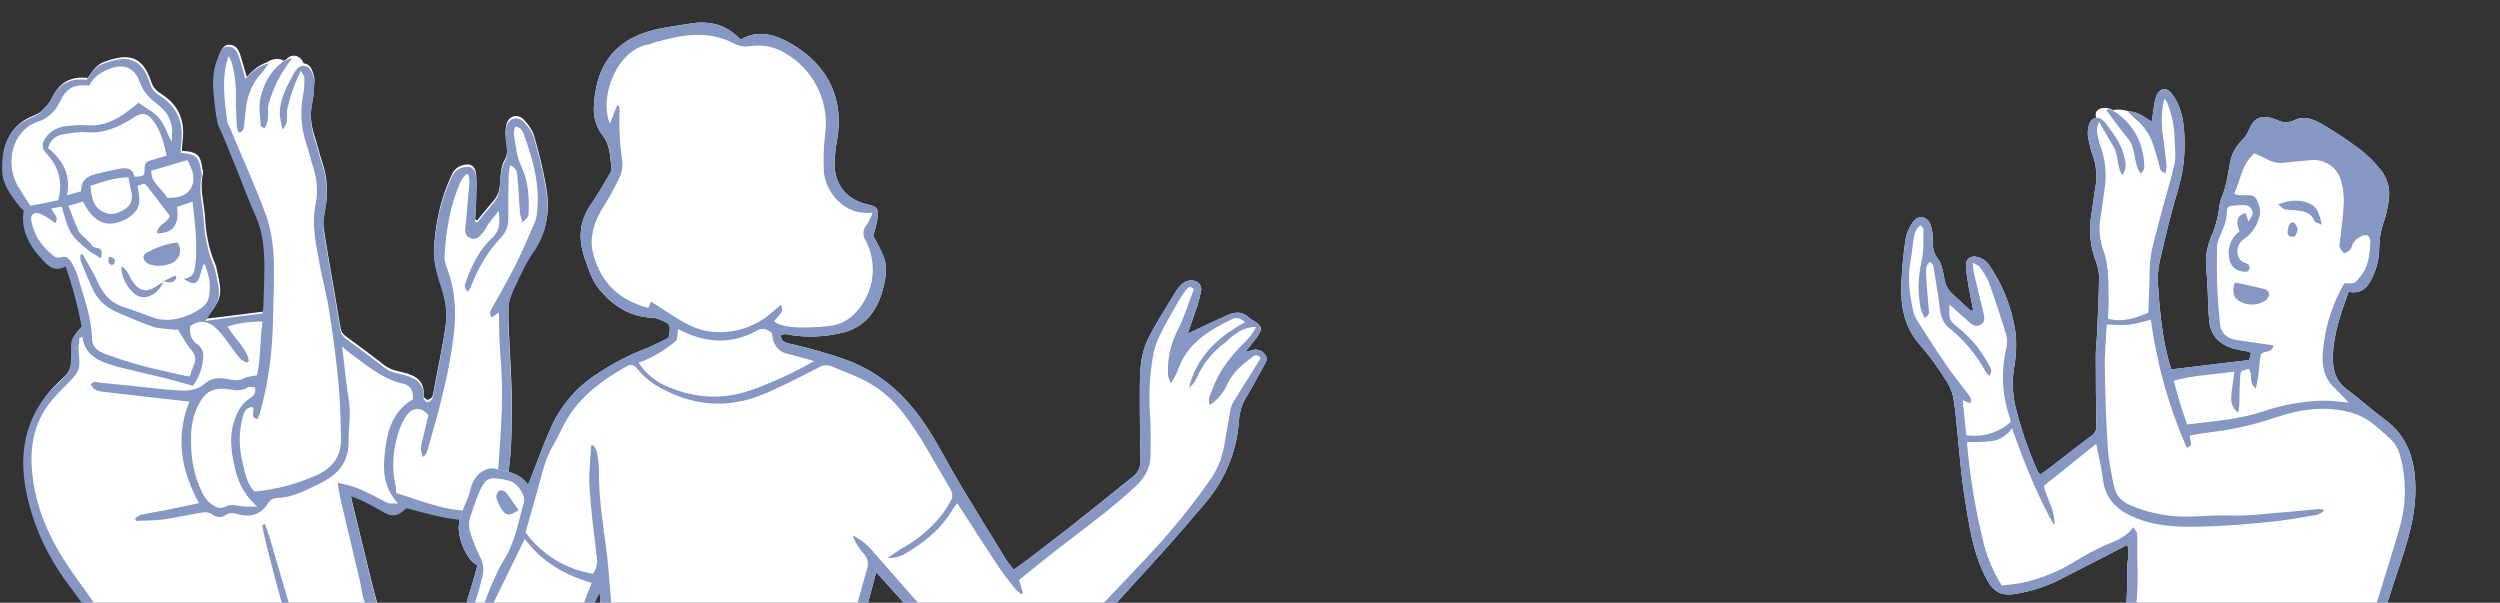
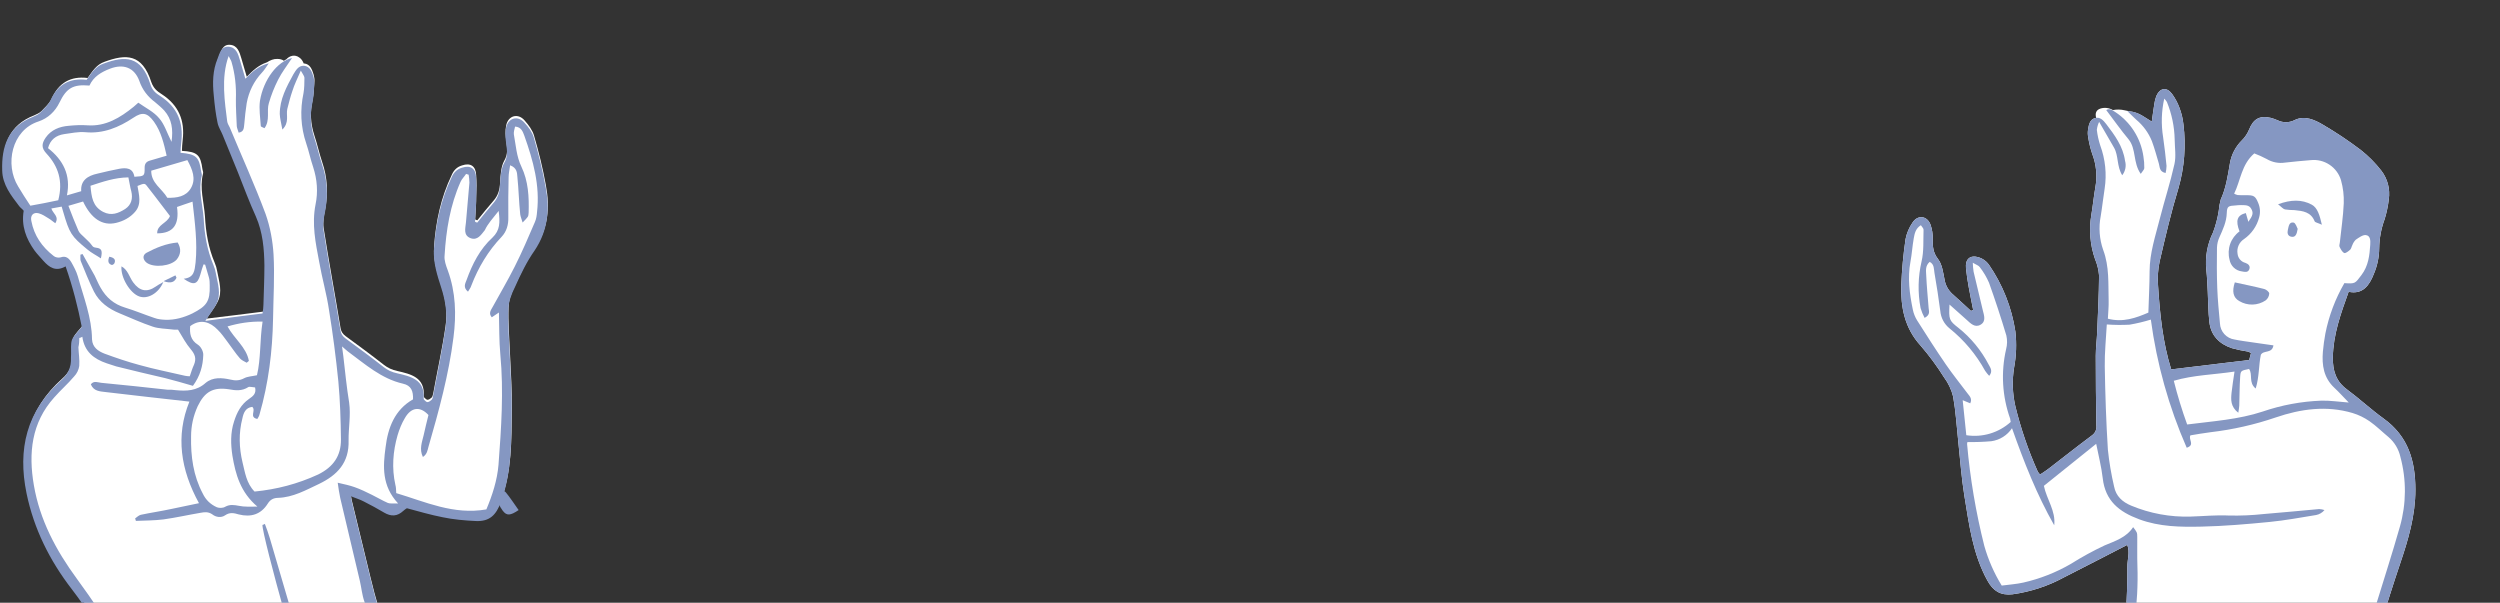
<svg xmlns="http://www.w3.org/2000/svg" width="253" height="61" viewBox="0 0 253 61" fill="none">
  <rect x="0" y="0" width="253" height="61" fill="#333333" stroke="none" />
  <g clip-path="url(#clip0_2336_134358)">
    <path d="M242.675 129.971C242.602 129.976 242.529 129.977 242.456 129.972C242.437 130.013 242.403 130.044 242.361 130.06C242.319 130.076 242.273 130.075 242.232 130.057C240.975 129.579 239.669 129.67 238.35 129.65C237.157 129.63 235.967 129.537 234.785 129.372C233.62 129.222 232.467 128.989 231.335 128.676C230.852 128.534 230.086 128.37 229.708 127.947C229.438 127.894 229.367 127.701 229.234 127.204C228.802 125.598 228.379 123.99 227.967 122.382C227.318 119.869 226.63 117.364 226.042 114.834C225.513 112.549 225.079 110.241 224.636 107.94C224.206 105.709 223.813 103.47 223.374 101.063C223.221 101.289 223.086 101.526 222.97 101.772C221.318 106.317 219.652 110.856 218.038 115.416C217.699 116.443 217.437 117.493 217.254 118.558C216.886 120.474 216.582 122.403 216.239 124.322C216.21 124.572 216.127 124.813 215.996 125.028C215.931 125.105 215.848 125.166 215.755 125.205C215.662 125.245 215.561 125.262 215.46 125.255C215.367 125.224 215.287 125.165 215.228 125.087C214.558 125.028 213.884 124.965 213.213 124.906C212.899 124.879 212.576 124.837 212.252 124.805C211.915 124.841 211.577 124.881 211.242 124.924C210.062 125.081 208.886 125.289 207.703 125.416C206.618 125.555 205.52 125.571 204.431 125.465C203.879 125.454 203.346 125.261 202.914 124.916C202.913 124.92 202.913 124.92 202.91 124.919C202.328 124.592 202.406 124.07 202.48 123.58C202.828 121.293 203.123 118.994 203.563 116.727C204.42 112.329 205.337 107.942 206.272 103.559C206.808 101.053 207.451 98.567 208.023 96.067C208.586 93.602 209.096 91.126 209.681 88.664C210.317 85.997 211.02 83.344 211.674 80.677C211.967 79.524 212.108 78.337 212.093 77.147C212.026 75.344 212.292 73.543 212.879 71.837C213.501 69.953 214.025 68.039 214.449 66.101C215.167 63.242 215.303 60.318 215.286 57.387C215.282 56.645 215.564 55.897 215.281 55.141C213.114 56.252 211.004 57.353 208.879 58.427C207.256 59.311 205.487 59.893 203.657 60.144C202.451 60.275 201.711 59.808 201.133 58.766C199.643 56.074 199.269 53.088 198.788 50.135C198.492 48.322 198.371 46.478 198.172 44.65C198.01 43.144 197.924 41.624 197.657 40.136C197.483 39.435 197.171 38.775 196.74 38.194C196.03 37.06 195.234 35.982 194.359 34.97C192.749 33.2 192.338 31.089 192.41 28.839C192.471 27.286 192.615 25.738 192.841 24.201C192.958 23.602 193.197 23.035 193.543 22.533C194.065 21.713 195.028 21.825 195.366 22.731C195.532 23.207 195.61 23.709 195.596 24.213C195.583 24.946 195.623 25.565 196.129 26.217C196.542 26.747 196.64 27.55 196.781 28.253C196.868 28.826 197.148 29.352 197.576 29.743C198.215 30.309 198.836 30.894 199.466 31.47C199.541 31.433 199.611 31.399 199.682 31.361C199.535 30.599 199.373 29.842 199.237 29.078C199.124 28.437 199.018 27.798 198.957 27.154C198.866 26.224 199.365 25.773 200.251 26.042C200.655 26.169 201.009 26.422 201.262 26.763C202.665 28.791 203.587 31.113 203.956 33.552C204.095 34.769 204.051 35.999 203.827 37.203C203.619 38.487 203.659 39.8 203.944 41.069C204.498 43.351 205.259 45.578 206.22 47.721C206.285 47.831 206.364 47.932 206.455 48.022C206.725 47.841 207.001 47.676 207.251 47.485C208.743 46.339 210.213 45.172 211.72 44.051C211.879 43.937 212.003 43.782 212.078 43.603C212.154 43.424 212.179 43.227 212.15 43.035C212.112 40.688 212.092 38.343 212.091 35.997C212.094 35.205 212.2 34.413 212.233 33.618C212.311 31.708 212.412 29.798 212.425 27.887C212.379 27.309 212.241 26.744 212.014 26.21C211.513 24.771 211.386 23.227 211.646 21.725C211.802 20.805 211.888 19.868 212.052 18.949C212.259 17.806 212.145 16.628 211.723 15.546C211.542 14.998 211.407 14.435 211.32 13.864C211.273 13.615 211.27 13.36 211.311 13.111C211.381 12.642 211.484 12.124 211.986 11.958C212.033 11.945 212.081 11.935 212.129 11.927C212.03 11.526 212.069 11.148 212.567 10.985C212.776 10.921 212.996 10.901 213.213 10.928C213.43 10.954 213.639 11.027 213.826 11.139C214.22 11.062 214.627 11.07 215.017 11.163C215.181 11.194 215.344 11.228 215.506 11.266C216.486 11.365 217.082 11.918 217.76 12.31C217.851 11.673 217.921 11.11 218.015 10.546C218.05 10.261 218.119 9.982 218.222 9.714C218.588 8.886 219.264 8.778 219.801 9.493C220.122 9.931 220.379 10.411 220.566 10.921C220.77 11.461 220.905 12.025 220.965 12.599C221.232 14.75 221.062 16.933 220.467 19.017C219.72 21.466 219.133 23.968 218.555 26.464C218.385 27.272 218.332 28.101 218.397 28.924C218.582 31.806 218.877 34.678 219.726 37.385C222.323 37.072 224.927 36.757 227.621 36.432C227.673 36.221 227.742 35.968 227.801 35.735C227.723 35.678 227.639 35.63 227.551 35.59C226.981 35.504 226.416 35.385 225.86 35.232C224.595 34.81 223.749 33.956 223.588 32.6C223.466 31.564 223.477 30.514 223.421 29.469C223.381 28.751 223.36 28.029 223.279 27.312C223.143 26.013 223.378 24.702 223.957 23.531C224.223 22.826 224.416 22.097 224.534 21.353C224.565 20.959 224.634 20.569 224.74 20.188C225.275 19.023 225.453 17.774 225.667 16.53C225.819 15.637 226.251 14.815 226.9 14.182C227.199 13.879 227.437 13.521 227.602 13.129C228.029 12.05 228.668 11.666 229.782 11.924C230.027 11.987 230.267 12.072 230.498 12.176C230.77 12.308 231.069 12.374 231.372 12.368C231.674 12.363 231.971 12.285 232.237 12.143C233.248 11.662 234.245 12.126 235.11 12.639C236.415 13.404 237.674 14.244 238.881 15.156C239.675 15.777 240.389 16.494 241.005 17.292C241.313 17.699 241.537 18.163 241.665 18.656C241.793 19.15 241.821 19.665 241.749 20.17C241.669 20.85 241.528 21.522 241.327 22.177C240.977 23.118 240.791 24.113 240.777 25.118C240.769 26.022 240.58 26.915 240.223 27.745C239.788 28.851 239.13 29.831 237.683 29.53C236.89 31.736 236.112 33.867 236.086 36.197C236.071 37.509 236.393 38.581 237.502 39.404C238.778 40.345 239.944 41.439 241.232 42.367C243.715 44.156 244.436 46.633 244.44 49.547C244.442 52.177 243.72 54.601 242.895 57.035C242.177 59.153 241.514 61.29 240.849 63.423C240.075 65.901 239.315 68.384 238.567 70.872C238.459 71.218 238.411 71.58 238.325 71.929C238.248 72.155 238.254 72.4 238.342 72.622C238.429 72.844 238.592 73.027 238.802 73.14C239.674 73.662 239.731 74.463 239.507 75.322C239.387 75.813 239.204 76.287 238.963 76.731C238.561 77.503 238.399 78.377 238.495 79.242C238.847 86.095 239.195 92.948 239.538 99.799C239.667 102.505 239.769 105.214 239.844 107.924C239.889 109.581 239.772 111.248 239.891 112.897C240.026 114.587 240.251 116.268 240.564 117.934C241.202 121.526 241.904 125.106 242.569 128.692C242.643 129.093 242.639 129.509 242.675 129.971Z" fill="white" />
    <path d="M199.684 31.36C199.534 30.599 199.372 29.84 199.237 29.076C199.125 28.438 199.019 27.796 198.956 27.151C198.866 26.224 199.363 25.772 200.25 26.039C200.655 26.167 201.009 26.421 201.263 26.762C202.665 28.791 203.587 31.112 203.958 33.55C204.095 34.768 204.051 35.999 203.825 37.203C203.617 38.487 203.658 39.799 203.945 41.068C204.497 43.351 205.258 45.578 206.218 47.722C206.285 47.83 206.364 47.93 206.453 48.021C206.725 47.839 207 47.676 207.251 47.483C208.741 46.339 210.214 45.172 211.72 44.05C211.878 43.936 212.002 43.781 212.077 43.602C212.153 43.423 212.178 43.227 212.15 43.034C212.111 40.688 212.092 38.342 212.091 35.996C212.092 35.203 212.199 34.41 212.232 33.616C212.311 31.706 212.411 29.796 212.423 27.884C212.378 27.307 212.24 26.741 212.014 26.208C211.512 24.769 211.385 23.226 211.645 21.724C211.804 20.802 211.887 19.868 212.051 18.947C212.258 17.804 212.145 16.626 211.724 15.544C211.543 14.996 211.407 14.434 211.319 13.864C211.274 13.615 211.271 13.36 211.31 13.11C211.381 12.641 211.484 12.121 211.987 11.957C212.508 11.786 212.855 12.171 213.15 12.556C214.01 13.68 214.85 14.815 215.054 16.275C215.125 16.524 215.136 16.786 215.087 17.04C215.037 17.294 214.928 17.532 214.769 17.736C214.197 16.815 214.414 15.755 213.935 14.933C213.464 14.126 212.999 13.315 212.432 12.333C212.311 12.587 212.232 12.86 212.199 13.14C212.262 13.678 212.378 14.208 212.546 14.723C213.061 16.117 213.214 17.619 212.99 19.089C212.841 20.016 212.747 20.951 212.591 21.877C212.37 23.021 212.458 24.203 212.845 25.301C213.476 26.981 213.347 28.716 213.395 30.441C213.411 31.016 213.348 31.593 213.317 32.253C214.847 32.656 216.169 32.173 217.415 31.635C217.461 30.166 217.535 28.803 217.54 27.441C217.546 25.605 218.128 23.887 218.571 22.142C219.042 20.288 219.641 18.463 220.056 16.597C220.231 15.809 220.088 14.948 220.077 14.121C220.051 12.816 219.784 11.528 219.291 10.32C219.214 10.196 219.124 10.082 219.022 9.977C218.736 11.262 218.698 12.589 218.908 13.888C219.05 14.851 219.156 15.82 219.253 16.789C219.248 17.032 219.216 17.273 219.158 17.509C218.511 17.371 218.582 16.911 218.476 16.552C218.252 15.793 218.047 15.025 217.772 14.284C217.432 13.442 216.888 12.696 216.19 12.114C215.931 11.882 215.689 11.631 215.289 11.244C216.403 11.275 217.033 11.887 217.76 12.309C217.85 11.673 217.922 11.108 218.015 10.546C218.049 10.26 218.12 9.979 218.223 9.711C218.589 8.884 219.263 8.777 219.801 9.493C220.122 9.929 220.379 10.409 220.565 10.918C220.769 11.458 220.904 12.023 220.966 12.597C221.232 14.748 221.062 16.93 220.466 19.014C219.718 21.463 219.134 23.965 218.555 26.462C218.384 27.27 218.331 28.098 218.397 28.922C218.58 31.805 218.875 34.677 219.726 37.382L227.619 36.432C227.674 36.22 227.74 35.965 227.801 35.732C227.724 35.675 227.64 35.628 227.552 35.59C226.982 35.502 226.417 35.383 225.86 35.232C224.596 34.811 223.748 33.955 223.588 32.599C223.466 31.563 223.477 30.512 223.421 29.468C223.382 28.749 223.358 28.026 223.278 27.311C223.142 26.012 223.377 24.7 223.955 23.529C224.222 22.825 224.415 22.096 224.533 21.353C224.564 20.959 224.633 20.569 224.739 20.188C225.277 19.021 225.452 17.773 225.665 16.53C225.819 15.636 226.251 14.814 226.9 14.18C227.2 13.878 227.439 13.52 227.602 13.126C228.03 12.05 228.669 11.666 229.782 11.924C230.027 11.986 230.266 12.07 230.496 12.175C230.769 12.307 231.068 12.373 231.371 12.367C231.674 12.361 231.971 12.284 232.238 12.142C233.247 11.661 234.244 12.123 235.111 12.638C236.415 13.403 237.674 14.243 238.88 15.155C239.675 15.777 240.389 16.495 241.006 17.293C241.314 17.699 241.538 18.162 241.665 18.655C241.792 19.149 241.82 19.662 241.747 20.166C241.669 20.847 241.528 21.52 241.326 22.174C240.975 23.117 240.79 24.113 240.778 25.118C240.768 26.022 240.58 26.915 240.222 27.745C239.787 28.849 239.13 29.829 237.681 29.53C236.888 31.736 236.111 33.867 236.084 36.195C236.069 37.508 236.391 38.58 237.5 39.401C238.777 40.345 239.944 41.439 241.232 42.366C243.714 44.153 244.437 46.63 244.439 49.547C244.441 52.174 243.721 54.6 242.896 57.034C242.178 59.151 241.515 61.287 240.848 63.421C240.074 65.9 239.319 68.386 238.565 70.871C238.46 71.216 238.411 71.577 238.325 71.928C238.249 72.154 238.255 72.399 238.342 72.62C238.429 72.842 238.592 73.025 238.802 73.137C239.675 73.661 239.731 74.461 239.508 75.319C239.387 75.811 239.204 76.285 238.961 76.729C238.56 77.502 238.399 78.377 238.496 79.242C238.849 86.094 239.195 92.946 239.536 99.798C239.668 102.505 239.77 105.213 239.843 107.922C239.889 109.58 239.772 111.246 239.889 112.897C240.026 114.587 240.252 116.268 240.565 117.934C241.202 121.525 241.904 125.104 242.567 128.69C242.642 129.092 242.639 129.509 242.676 129.969C241.901 130.03 241.632 129.673 241.519 129.122C241.192 127.532 240.814 125.951 240.552 124.35C240.057 121.323 239.58 118.293 239.192 115.251C238.978 113.573 238.933 111.871 238.856 110.177C238.649 105.63 238.456 101.082 238.277 96.533C238.122 92.528 238.002 88.521 237.862 84.515C237.853 84.233 237.809 83.951 237.776 83.615C236.483 83.108 235.213 82.613 233.944 82.113C233.063 81.766 232.186 81.874 231.28 82.042C229.399 82.39 227.514 82.747 225.614 82.953C224.353 83.027 223.088 83.029 221.827 82.959C221.581 82.958 221.335 82.95 221.059 82.944C220.973 85.234 220.889 87.453 220.801 89.77C220.695 89.754 220.594 89.716 220.503 89.659C220.412 89.602 220.334 89.526 220.274 89.438C220.213 89.349 220.172 89.249 220.152 89.144C220.131 89.039 220.133 88.93 220.157 88.826C220.225 87.454 220.303 86.084 220.405 84.715C220.448 84.145 220.56 83.581 220.658 82.899C217.927 82.395 215.398 81.12 213.369 79.224C212.797 80.711 212.326 82.235 211.959 83.786C211.169 86.939 210.389 90.096 209.64 93.259C209.4 94.27 209.301 95.314 209.082 96.331C208.174 100.533 207.186 104.719 206.338 108.933C205.362 113.786 204.503 118.661 203.592 123.527C203.495 124.046 203.485 124.612 202.91 124.92C202.329 124.593 202.406 124.07 202.481 123.579C202.827 121.292 203.123 118.994 203.564 116.725C204.419 112.327 205.335 107.94 206.273 103.559C206.81 101.051 207.451 98.565 208.023 96.065C208.587 93.601 209.096 91.124 209.68 88.665C210.315 85.995 211.02 83.343 211.674 80.677C211.965 79.523 212.106 78.337 212.093 77.146C212.024 75.343 212.29 73.542 212.878 71.836C213.5 69.952 214.025 68.037 214.449 66.1C215.166 63.24 215.301 60.318 215.284 57.386C215.28 56.645 215.564 55.896 215.283 55.138C213.115 56.253 211.003 57.352 208.879 58.426C207.257 59.31 205.488 59.892 203.658 60.143C202.45 60.275 201.711 59.809 201.132 58.763C199.643 56.073 199.268 53.086 198.787 50.135C198.491 48.321 198.37 46.478 198.173 44.649C198.01 43.142 197.922 41.622 197.657 40.134C197.483 39.433 197.171 38.773 196.74 38.193C196.029 37.06 195.233 35.982 194.36 34.969C192.747 33.2 192.338 31.089 192.41 28.837C192.471 27.285 192.615 25.737 192.841 24.201C192.957 23.602 193.196 23.033 193.543 22.532C194.065 21.714 195.027 21.822 195.366 22.73C195.533 23.206 195.611 23.709 195.596 24.214C195.583 24.946 195.623 25.565 196.129 26.216C196.541 26.747 196.639 27.55 196.782 28.252C196.868 28.825 197.148 29.352 197.575 29.744C198.215 30.308 198.837 30.892 199.467 31.467L199.684 31.36ZM207.887 53.158C206.123 50.058 204.832 46.776 203.615 43.335C203.38 43.689 203.071 43.99 202.711 44.217C202.351 44.444 201.947 44.592 201.525 44.651C200.719 44.722 199.91 44.75 199.101 44.735C199.081 44.794 199.07 44.855 199.068 44.917C199.374 48.403 199.958 51.859 200.814 55.253C201.214 56.663 201.807 58.012 202.575 59.261C203.344 59.158 204.062 59.114 204.756 58.958C206.448 58.574 208.072 57.936 209.573 57.065C210.67 56.373 211.81 55.749 212.984 55.197C214.068 54.739 215.179 54.401 215.875 53.347C216.278 53.884 216.287 53.884 216.291 54.342C216.3 55.317 216.271 56.293 216.306 57.267C216.443 61.089 215.822 64.829 215.104 68.558C215.014 68.945 214.894 69.324 214.744 69.692C213.852 72.144 213.153 74.635 213.066 77.267C213.029 77.516 213.068 77.771 213.177 77.998C213.287 78.225 213.461 78.414 213.679 78.541C214.51 79.048 215.317 79.593 216.134 80.124C217.851 81.238 219.634 82.121 221.778 81.912C222.385 81.853 223.009 81.972 223.617 81.921C225.846 81.732 228.1 81.662 230.29 81.251C232.649 80.808 234.801 81.051 236.875 82.214C237.111 82.346 237.374 82.432 237.721 82.581C237.715 81.106 237.73 79.748 237.696 78.391C237.676 77.596 237.617 76.822 238.078 76.099C238.265 75.747 238.406 75.374 238.499 74.987C238.577 74.802 238.592 74.596 238.54 74.402C238.488 74.208 238.372 74.037 238.212 73.916C238.043 73.729 237.863 73.553 237.672 73.39C236.965 72.97 237.004 72.42 237.222 71.725C238.283 68.349 239.304 64.961 240.342 61.578C241.187 58.819 242.08 56.074 242.869 53.299C243.527 50.992 243.544 48.549 242.919 46.233C242.745 45.452 242.321 44.748 241.713 44.228C241.072 43.7 240.481 43.103 239.801 42.632C239.273 42.265 238.69 41.983 238.074 41.796C235.439 41.016 232.828 41.381 230.303 42.246C228.167 42.976 225.959 43.476 223.717 43.738C223.007 43.823 222.302 43.958 221.67 44.058C221.437 44.489 222.169 45.027 221.296 45.312C219.486 41.18 218.263 36.814 217.665 32.343C216.959 32.561 216.239 32.733 215.511 32.858C214.744 32.898 213.975 32.89 213.208 32.835C213.132 34.281 212.979 35.684 213.002 37.084C213.049 39.895 213.142 42.709 213.318 45.515C213.449 46.767 213.659 48.011 213.946 49.237C214.133 50.211 214.787 50.801 215.672 51.169C217.577 51.964 219.631 52.342 221.695 52.277C222.991 52.24 224.291 52.106 225.581 52.173C226.755 52.198 227.929 52.147 229.096 52.019C230.965 51.875 232.829 51.678 234.697 51.517C234.88 51.526 235.062 51.56 235.237 51.617C235.023 51.878 234.724 52.056 234.392 52.12C232.826 52.374 231.262 52.668 229.685 52.821C227.39 53.044 225.085 53.245 222.781 53.294C220.665 53.34 218.554 53.318 216.486 52.553C214.453 51.799 213.056 50.687 212.797 48.403C212.664 47.23 212.361 46.078 212.134 44.916L206.841 49.167C207.123 50.543 208.056 51.696 207.887 53.158ZM230.072 34.951C229.941 35.81 229.08 35.405 228.797 35.903C228.576 36.966 228.644 38.12 228.276 39.318C227.519 38.711 228.011 37.88 227.602 37.34C226.791 37.508 226.747 37.505 226.704 38.148C226.639 39.116 226.646 40.089 226.614 41.059C226.607 41.246 226.564 41.431 226.515 41.77C225.725 41.158 225.761 40.449 225.833 39.748C225.905 39.054 226.024 38.365 226.133 37.602C224.021 37.923 222.001 37.946 219.987 38.533C220.363 40.03 220.815 41.507 221.341 42.958C223.969 42.621 226.528 42.461 228.981 41.65C230.897 40.994 232.898 40.622 234.922 40.546C235.795 40.523 236.673 40.661 237.692 40.736C237.143 40.17 236.714 39.687 236.242 39.249C235.157 38.241 234.961 36.958 235.077 35.582C235.128 34.971 235.22 34.361 235.327 33.757C235.683 31.962 236.333 30.237 237.251 28.653C238.362 28.727 238.325 28.698 238.978 27.838C239.68 26.915 239.801 25.854 239.869 24.769C239.895 24.373 239.898 23.848 239.429 23.791C239.11 23.751 238.726 24.045 238.412 24.253C238.257 24.404 238.138 24.588 238.062 24.792C237.976 24.949 237.953 25.162 237.831 25.275C237.661 25.432 237.357 25.662 237.234 25.603C237.023 25.502 236.882 25.214 236.764 24.978C236.709 24.868 236.775 24.696 236.79 24.553C236.93 23.227 237.131 21.905 237.188 20.576C237.217 19.786 237.123 18.997 236.909 18.236C236.716 17.592 236.303 17.037 235.742 16.666C235.182 16.295 234.509 16.133 233.841 16.207C232.978 16.282 232.114 16.35 231.255 16.455C230.608 16.555 229.946 16.426 229.384 16.089C228.98 15.875 228.562 15.686 228.134 15.524C226.833 16.648 226.756 18.249 226.096 19.601C226.206 19.662 226.325 19.708 226.448 19.739C226.735 19.758 227.024 19.762 227.312 19.757C228.083 19.744 228.248 19.842 228.532 20.541C228.731 21.008 228.763 21.528 228.623 22.015C228.388 22.896 227.85 23.665 227.104 24.188C226.859 24.344 226.665 24.569 226.547 24.834C226.428 25.1 226.392 25.395 226.441 25.681C226.463 25.898 226.55 26.103 226.692 26.268C226.834 26.433 227.024 26.55 227.235 26.604C227.531 26.706 227.762 26.921 227.627 27.259C227.487 27.61 227.157 27.516 226.873 27.465C226.564 27.428 226.276 27.291 226.052 27.076C225.827 26.86 225.679 26.577 225.629 26.27C225.491 25.748 225.514 25.196 225.694 24.687C225.874 24.178 226.204 23.735 226.64 23.416C226.216 22.314 226.393 21.784 227.277 21.563L227.536 22.449C228.005 21.787 228.049 21.546 227.835 21.146C227.598 20.703 227.174 20.776 226.788 20.755C226.607 20.756 226.427 20.768 226.248 20.789C225.511 20.831 225.372 20.87 225.35 21.561C225.321 22.466 224.953 23.226 224.603 24.016C224.453 24.344 224.37 24.698 224.358 25.059C224.339 26.425 224.334 27.793 224.386 29.158C224.431 30.348 224.548 31.535 224.658 32.722C224.673 33.125 224.83 33.51 225.101 33.81C225.372 34.109 225.739 34.303 226.139 34.359C226.738 34.484 227.348 34.558 227.954 34.648C228.647 34.752 229.343 34.847 230.072 34.951ZM194.771 32.173C194.601 31.858 194.464 31.525 194.363 31.181C194.067 29.617 194.101 28.008 194.462 26.458C194.707 25.429 194.625 24.32 194.663 23.246C194.667 23.111 194.505 22.971 194.393 22.79C193.844 23.135 193.756 23.651 193.669 24.131C193.529 24.913 193.484 25.711 193.338 26.491C193.032 28.127 193.247 29.731 193.577 31.329C193.656 31.717 193.803 32.088 194.012 32.425C194.958 33.919 195.911 35.409 196.911 36.866C197.605 37.877 198.38 38.833 199.116 39.815C199.321 40.088 199.612 40.343 199.388 40.816L198.624 40.499L198.99 44.042C199.791 44.167 200.61 44.111 201.387 43.88C202.165 43.648 202.88 43.246 203.482 42.703C203.474 42.592 203.456 42.481 203.429 42.373C202.623 40.115 202.481 37.673 203.019 35.337C203.138 34.883 203.146 34.407 203.042 33.949C202.504 32.155 201.92 30.376 201.288 28.611C201.043 28.047 200.729 27.516 200.352 27.031C200.239 26.866 199.989 26.796 199.648 26.588C199.656 26.891 199.682 27.194 199.727 27.493C200.029 28.794 200.345 30.092 200.657 31.39C200.784 31.916 201.017 32.522 200.431 32.862C199.859 33.194 199.425 32.731 199.019 32.361C198.471 31.861 197.912 31.373 197.29 30.82C197.208 32.331 197.254 32.444 198.173 33.163C199.451 34.177 200.5 35.45 201.253 36.897C201.422 37.212 201.703 37.561 201.307 38.037C201.155 37.877 201.017 37.704 200.892 37.522C199.986 35.87 198.763 34.413 197.294 33.233C197.027 33.017 196.806 32.749 196.645 32.446C196.484 32.143 196.386 31.81 196.357 31.468C196.185 30.181 195.993 28.896 195.768 27.618C195.701 27.237 195.762 26.75 195.286 26.5C194.819 26.901 194.913 27.404 194.932 27.845C194.982 28.962 195.092 30.076 195.179 31.191C195.204 31.498 195.375 31.838 194.771 32.173Z" fill="#8597C2" />
    <path d="M216.643 17.595C215.836 16.459 216.214 15.062 215.396 14.081C214.623 13.154 213.927 12.162 213.153 11.141C213.444 10.946 213.72 11.109 213.97 11.277C214.761 11.779 215.434 12.446 215.942 13.233C216.45 14.02 216.782 14.908 216.914 15.835C216.98 16.224 217.009 16.619 217.002 17.014C216.996 17.172 216.818 17.323 216.643 17.595Z" fill="#8597C2" />
    <path d="M226.164 28.577C227.213 28.808 228.189 29.003 229.152 29.25C229.353 29.302 229.647 29.55 229.647 29.706C229.639 29.841 229.603 29.972 229.541 30.091C229.478 30.211 229.391 30.315 229.285 30.398C228.894 30.662 228.435 30.808 227.964 30.822C227.492 30.835 227.026 30.714 226.621 30.472C225.984 30.121 225.866 29.479 226.164 28.577Z" fill="#8597C2" />
    <path d="M234.973 22.741C234.563 22.552 234.288 22.515 234.238 22.389C233.862 21.442 233.038 21.349 232.204 21.264C231.88 21.263 231.557 21.239 231.237 21.193C231.042 21.144 230.885 20.94 230.541 20.675C231.841 20.187 232.954 20.172 233.95 20.712C234.529 21.025 234.751 21.774 234.973 22.741Z" fill="#8597C2" />
    <path d="M232.526 23.162C232.431 23.737 232.29 24.041 231.87 23.956C231.517 23.885 231.454 23.574 231.53 23.27C231.613 22.937 231.642 22.435 232.11 22.524C232.321 22.564 232.45 23.035 232.526 23.162Z" fill="#8597C2" />
  </g>
  <g clip-path="url(#clip1_2336_134358)">
    <path d="M18.297 130.427C18.561 130.389 18.752 130.372 18.896 130.33C21.28 130.692 23.599 129.895 25.845 129.119C27.137 128.702 28.417 128.248 29.666 127.686C30.321 127.376 31.251 127.065 31.635 126.363C31.722 126.259 31.762 126.129 31.803 126C31.844 125.87 31.837 125.715 31.867 125.549C32.34 121.131 32.896 116.727 33.296 112.33C33.513 109.989 33.601 107.607 33.725 105.215C33.81 103.227 33.848 101.213 33.934 99.225C33.962 98.784 33.99 98.344 34.052 97.619C34.612 98.594 35.026 99.336 35.44 100.079C37.537 104.02 39.67 107.95 41.741 111.937C42.197 112.824 42.556 113.78 42.878 114.745C43.569 116.703 44.151 118.692 44.806 120.659C44.891 120.949 45.048 121.217 45.231 121.438C45.309 121.572 45.605 121.643 45.739 121.564C45.837 121.496 45.935 121.428 45.975 121.299C48.56 120.738 51.192 121.145 53.82 121.003C55.016 120.928 56.179 120.744 57.304 120.297C57.97 120.023 58.828 119.733 58.999 118.976C59.014 118.893 59.003 118.857 58.946 118.795C58.961 118.712 58.986 118.665 59.001 118.582C59.035 118.298 58.94 117.972 58.855 117.683C57.43 112.682 55.751 107.755 53.866 102.928C52.996 100.63 52.199 98.311 51.341 96.05C50.787 94.563 50.136 93.144 49.51 91.678C48.38 89.025 47.239 86.335 46.072 83.693C44.595 80.395 43.083 77.108 41.642 73.8C41.127 72.576 40.684 71.332 40.277 70.077C40.192 69.787 40.231 69.383 40.348 69.114C40.911 68.085 40.827 67.128 40.328 66.096C39.666 64.641 38.958 63.16 38.394 61.636C38.004 60.573 37.758 59.467 37.487 58.407C36.843 55.808 36.236 53.198 35.592 50.599C35.55 50.454 35.544 50.299 35.495 49.999C35.988 50.208 36.414 50.319 36.788 50.524C37.478 50.871 38.18 51.255 38.881 51.638C39.593 52.058 40.214 52.033 40.842 51.496C40.929 51.392 41.063 51.313 41.197 51.234C42.39 51.553 43.557 51.917 44.801 52.142C45.925 52.362 47.018 52.474 48.173 52.529C49.566 52.592 50.234 51.925 50.712 50.607C51.81 47.654 51.759 44.528 51.8 41.453C51.824 39.523 51.692 37.598 51.607 35.699C51.545 34.146 51.41 32.615 51.467 31.067C51.483 30.316 51.799 29.517 52.146 28.826C52.717 27.559 53.325 26.282 54.13 25.143C55.468 23.142 55.666 21.002 55.247 18.769C54.94 17.053 54.525 15.368 54.038 13.704C53.879 13.162 53.493 12.647 53.081 12.179C52.429 11.427 51.442 11.677 51.226 12.683C51.111 13.227 51.161 13.801 51.247 14.365C51.33 15.047 51.416 15.611 51.022 16.276C50.69 16.884 50.659 17.718 50.607 18.479C50.581 19.194 50.404 19.795 49.931 20.326C49.371 20.961 48.858 21.622 48.308 22.294C48.225 22.279 48.132 22.227 48.085 22.202C48.126 21.404 48.204 20.596 48.198 19.773C48.235 19.095 48.236 18.427 48.19 17.734C48.153 16.803 47.617 16.449 46.76 16.739C46.254 16.888 45.919 17.221 45.711 17.714C44.613 19.999 44.106 22.425 43.931 24.911C43.821 26.278 44.249 27.605 44.667 28.897C45.105 30.26 45.306 31.615 45.088 33.014C44.766 35.268 44.253 37.539 43.849 39.777C43.808 39.907 43.789 40.109 43.702 40.213C43.578 40.328 43.419 40.453 43.263 40.459C43.144 40.455 43.019 40.295 42.915 40.208C42.904 40.172 42.894 40.136 42.883 40.1C43.026 38.173 41.559 37.857 40.211 37.545C39.666 37.429 39.256 37.235 38.85 36.922C37.576 35.922 36.275 34.967 34.975 34.013C34.673 33.788 34.527 33.556 34.467 33.219C33.912 29.848 33.284 26.498 32.754 23.08C32.657 22.481 32.777 21.817 32.907 21.19C33.217 19.568 33.145 17.979 32.606 16.409C32.305 15.516 32.113 14.591 31.812 13.697C31.426 12.514 31.361 11.355 31.633 10.137C31.763 9.51 31.774 8.878 31.822 8.236C31.841 8.034 31.803 7.77 31.74 7.553C31.591 7.047 31.386 6.479 30.78 6.421L30.744 6.432C30.633 6.189 30.534 5.983 30.289 5.819C29.837 5.48 29.294 5.639 28.97 6.009C28.898 6.03 28.8 6.098 28.738 6.155C28.541 6.017 28.328 5.961 28.054 5.963C27.697 5.95 27.346 6.092 27.016 6.306C26.122 6.607 25.577 7.16 24.971 7.769C24.769 7.082 24.6 6.503 24.42 5.889C24.24 5.274 24.038 4.587 23.277 4.535C22.516 4.483 22.37 5.193 22.147 5.769C21.663 6.932 21.64 8.195 21.773 9.452C21.846 10.373 21.966 11.319 22.159 12.245C22.25 12.689 22.511 13.045 22.674 13.468C23.2 14.727 23.679 15.961 24.205 17.221C24.805 18.733 25.406 20.246 26.031 21.712C26.736 23.312 26.876 24.998 26.898 26.68C26.896 28.016 26.837 29.29 26.8 30.636C26.802 30.91 26.757 31.159 26.707 31.527C24.814 31.767 22.922 32.007 20.91 32.243C21.34 31.568 21.751 31.094 22.022 30.543C22.548 29.525 22.158 28.462 21.98 27.453C21.932 27.154 21.847 26.864 21.726 26.585C21.09 25.084 20.826 23.512 20.742 21.887C20.64 20.464 20.18 19.028 20.543 17.587C20.584 17.457 20.531 17.276 20.488 17.132C20.292 15.658 19.969 15.36 18.41 15.267C18.424 14.909 18.437 14.552 18.486 14.184C18.727 12.19 18.08 10.652 16.38 9.54C15.901 9.248 15.532 8.924 15.316 8.32C14.385 5.412 12.75 5.459 10.586 6.25C9.765 6.53 9.371 7.195 8.868 7.892C7.159 7.686 5.942 8.356 5.213 10.023C4.993 10.48 4.586 10.835 4.227 11.215C4.016 11.434 3.737 11.555 3.458 11.675C0.918 12.655 0.259 14.694 0.337 17.105C0.367 18.549 1.234 19.631 2.064 20.722C2.189 20.882 2.387 21.02 2.512 21.18C2.253 22.709 2.754 24.015 3.652 25.205C3.913 25.56 4.247 25.894 4.544 26.239C5.128 26.893 5.778 27.37 6.778 26.763C7.512 28.864 8.022 30.875 8.413 32.88C8.049 33.38 7.606 33.745 7.423 34.191C7.24 34.638 7.352 35.155 7.334 35.631C7.33 35.75 7.326 35.869 7.321 35.988C7.369 36.956 7.032 37.683 6.281 38.335C2.828 41.427 1.912 45.269 2.821 49.714C3.57 53.343 5.17 56.526 7.389 59.41C9.154 61.681 10.542 64.141 11.915 66.683C12.539 67.875 12.925 69.058 12.825 70.461C12.706 72.067 13.224 73.564 14.164 74.899C14.425 75.254 14.723 75.599 14.958 76.001C15.126 76.305 15.315 76.682 15.338 77.029C15.505 79.61 15.564 82.224 15.803 84.785C16.359 90.433 16.997 96.097 17.552 101.746C17.846 104.761 18.166 107.73 18.688 110.719C19.098 113.19 18.959 115.665 18.867 118.166C18.742 121.894 18.57 125.596 18.409 129.334C18.24 129.698 18.274 130.081 18.297 130.427Z" fill="url(#paint0_linear_2336_134358)" />
    <path d="M25.761 49.746C24.922 48.892 24.796 47.79 24.546 46.803C24.194 45.336 24.143 43.819 24.532 42.331C24.647 41.787 24.845 41.258 25.528 41.175C25.945 41.525 25.168 42.224 26.043 42.399C26.12 42.259 26.233 42.108 26.263 41.942C27.179 38.768 27.572 35.551 27.633 32.274C27.665 30.105 27.805 27.904 27.682 25.741C27.601 24.391 27.343 22.974 26.879 21.657C25.772 18.683 24.459 15.809 23.254 12.903C23.154 12.696 23.018 12.501 22.991 12.273C22.772 10.453 22.33 7.872 23.139 5.672C23.249 5.915 23.374 6.075 23.427 6.255C23.787 7.485 23.92 8.742 23.872 10.052C23.862 10.958 23.925 11.842 23.962 12.774C23.979 12.965 24.079 13.172 24.153 13.425C24.716 13.338 24.672 12.919 24.722 12.551C24.784 11.826 24.857 11.137 24.966 10.438C25.176 9.277 25.692 8.223 26.499 7.358C26.709 7.139 26.899 6.848 27.202 6.406C26.106 6.688 25.499 7.298 24.831 7.965C24.63 7.277 24.46 6.699 24.28 6.084C24.1 5.469 23.899 4.782 23.137 4.73C22.376 4.678 22.231 5.389 22.007 5.965C21.523 7.127 21.5 8.39 21.633 9.647C21.717 10.604 21.826 11.515 22.019 12.44C22.11 12.884 22.382 13.276 22.534 13.663C23.06 14.923 23.54 16.157 24.066 17.416C24.666 18.929 25.23 20.452 25.892 21.907C26.596 23.507 26.736 25.194 26.758 26.876C26.756 28.211 26.698 29.485 26.66 30.831C26.662 31.105 26.617 31.354 26.568 31.722C24.675 31.962 22.818 32.192 20.78 32.475C21.211 31.799 21.622 31.325 21.892 30.775C22.419 29.757 22.029 28.693 21.851 27.685C21.803 27.385 21.718 27.096 21.597 26.817C20.961 25.315 20.697 23.743 20.613 22.118C20.511 20.696 20.051 19.26 20.414 17.818C20.454 17.689 20.401 17.508 20.359 17.363C20.163 15.889 19.84 15.591 18.271 15.462C18.284 15.105 18.297 14.747 18.346 14.38C18.587 12.385 17.94 10.847 16.24 9.735C15.762 9.443 15.392 9.12 15.212 8.505C14.282 5.597 12.646 5.644 10.483 6.435C9.661 6.714 9.267 7.38 8.765 8.077C7.055 7.871 5.838 8.541 5.098 10.171C4.879 10.629 4.472 10.983 4.112 11.363C3.902 11.582 3.623 11.703 3.344 11.824C0.804 12.804 0.145 14.842 0.223 17.254C0.253 18.698 1.12 19.779 1.95 20.871C2.075 21.031 2.273 21.169 2.398 21.329C2.139 22.857 2.64 24.164 3.502 25.364C3.763 25.719 4.096 26.053 4.394 26.398C4.978 27.052 5.628 27.529 6.639 26.958C7.372 29.06 7.882 31.07 8.274 33.076C7.909 33.575 7.467 33.94 7.283 34.387C7.136 34.822 7.212 35.35 7.195 35.826C7.19 35.945 7.186 36.064 7.181 36.184C7.229 37.151 6.893 37.878 6.141 38.53C2.688 41.623 1.772 45.464 2.682 49.91C3.43 53.538 5.03 56.721 7.249 59.605C9.014 61.876 10.402 64.336 11.775 66.879C12.399 68.07 12.785 69.253 12.675 70.62C12.567 72.262 13.073 73.724 14.024 75.094C14.286 75.449 14.583 75.794 14.819 76.196C14.986 76.501 15.175 76.877 15.198 77.224C15.365 79.806 15.424 82.419 15.664 84.98C16.219 90.629 16.857 96.292 17.412 101.941C17.707 104.957 18.027 107.926 18.549 110.914C18.995 113.375 18.82 115.861 18.728 118.362C18.602 122.089 18.394 125.802 18.269 129.53C18.256 129.887 18.289 130.27 18.312 130.616C19.259 130.496 19.367 130.464 19.434 129.62C19.578 127.968 19.686 126.327 19.712 124.67C19.783 121.429 19.819 118.199 19.735 114.964C19.713 113.282 19.526 111.57 19.349 109.894C18.893 105.12 18.401 100.356 17.919 95.628C17.494 91.63 17.069 87.631 16.633 83.597C16.544 82.759 16.254 81.901 16.202 81.053C16.139 80.168 16.185 79.252 16.19 78.465C18.036 78.199 19.893 77.969 21.739 77.703C22.649 77.594 22.834 77.422 22.797 76.49C22.801 76.371 22.77 76.263 22.774 76.144C22.711 75.259 22.871 75.133 23.985 75.318C24.044 75.654 24.186 76.005 24.184 76.398C24.183 77.066 24.582 77.224 25.116 77.303C25.318 77.322 25.484 77.352 25.665 77.299C27.186 77.129 28.585 76.679 30.072 76.126C29.98 75.407 29.908 74.761 29.794 73.969C31.566 73.45 33.302 72.942 35.11 72.412C35.228 73.084 35.372 73.71 35.48 74.346C36.76 74.56 38.17 74.147 39.975 73.068C41.093 75.411 42.273 77.696 43.355 80.049C44.316 82.124 45.179 84.266 46.068 86.362C47.293 89.34 48.53 92.355 49.756 95.333C50.182 96.386 50.572 97.45 50.962 98.514C51.98 101.318 53.034 104.111 54.005 106.889C55.287 110.597 56.497 114.326 57.708 118.056C57.913 118.624 57.974 119.234 58.722 119.643C58.84 119.373 59.04 119.118 59.038 118.844C59.072 118.559 58.977 118.234 58.892 117.944C57.466 112.943 55.788 108.016 53.902 103.189C53.033 100.891 52.236 98.573 51.377 96.311C50.824 94.824 50.173 93.405 49.547 91.939C48.416 89.286 47.275 86.597 46.108 83.954C44.668 80.646 43.119 77.37 41.679 74.061C41.164 72.838 40.721 71.593 40.314 70.338C40.229 70.049 40.268 69.645 40.385 69.375C40.947 68.346 40.864 67.389 40.365 66.357C39.667 64.913 38.994 63.421 38.43 61.898C38.04 60.834 37.795 59.728 37.513 58.633C36.87 56.033 36.262 53.423 35.618 50.824C35.576 50.679 35.57 50.524 35.521 50.224C36.014 50.433 36.44 50.544 36.814 50.749C37.505 51.096 38.206 51.48 38.871 51.874C39.583 52.294 40.204 52.269 40.821 51.695C40.945 51.581 41.043 51.513 41.177 51.434C42.369 51.752 43.572 52.107 44.78 52.342C45.869 52.573 46.998 52.674 48.152 52.728C49.545 52.792 50.214 52.125 50.691 50.807C51.79 47.854 51.738 44.728 51.78 41.653C51.814 39.758 51.671 37.797 51.586 35.898C51.524 34.346 51.39 32.815 51.447 31.267C51.462 30.516 51.778 29.717 52.125 29.026C52.697 27.759 53.304 26.482 54.109 25.343C55.447 23.341 55.645 21.202 55.226 18.969C54.92 17.252 54.505 15.568 54.017 13.904C53.859 13.362 53.472 12.847 53.071 12.415C52.419 11.663 51.432 11.913 51.216 12.919C51.1 13.463 51.151 14.037 51.237 14.601C51.32 15.283 51.406 15.847 51.012 16.512C50.68 17.12 50.649 17.954 50.597 18.715C50.571 19.429 50.394 20.031 49.921 20.562C49.361 21.197 48.848 21.858 48.298 22.529C48.215 22.515 48.122 22.463 48.075 22.438C48.116 21.64 48.194 20.832 48.188 20.009C48.225 19.331 48.226 18.663 48.18 17.97C48.143 17.039 47.607 16.685 46.75 16.975C46.244 17.124 45.909 17.457 45.7 17.95C44.603 20.235 44.096 22.661 43.921 25.147C43.811 26.514 44.239 27.841 44.657 29.133C45.096 30.496 45.296 31.851 45.078 33.25C44.72 35.514 44.279 37.764 43.839 40.013C43.809 40.179 43.779 40.345 43.692 40.449C43.568 40.564 43.408 40.689 43.253 40.695C43.134 40.691 43.009 40.531 42.905 40.444C42.894 40.408 42.884 40.372 42.873 40.336C43.016 38.409 41.548 38.093 40.201 37.781C39.656 37.665 39.246 37.471 38.84 37.158C37.566 36.157 36.265 35.203 34.965 34.249C34.663 34.023 34.517 33.791 34.457 33.455C33.902 30.084 33.274 26.734 32.744 23.316C32.647 22.716 32.767 22.053 32.897 21.426C33.207 19.804 33.134 18.215 32.596 16.645C32.295 15.752 32.102 14.826 31.802 13.933C31.416 12.75 31.351 11.591 31.622 10.373C31.753 9.746 31.764 9.114 31.812 8.472C31.82 8.234 31.793 8.006 31.73 7.789C31.581 7.283 31.376 6.715 30.77 6.657C30.21 6.624 29.955 7.092 29.688 7.523C28.998 8.786 28.308 10.048 28.312 11.539C28.331 12.005 28.458 12.438 28.576 13.111C29.307 12.386 28.939 11.669 29.07 11.042C29.236 10.404 29.378 9.813 29.591 9.201C29.794 8.553 30.09 7.955 30.442 7.146C30.62 7.486 30.792 7.671 30.809 7.863C30.802 8.375 30.805 8.924 30.715 9.421C30.354 11.137 30.423 12.845 30.993 14.523C31.262 15.308 31.423 16.125 31.692 16.91C32.099 18.165 32.195 19.433 31.934 20.687C31.539 22.688 31.934 24.574 32.304 26.508C32.59 28.152 33.056 29.743 33.294 31.362C33.683 33.761 33.999 36.181 34.243 38.623C34.422 40.573 34.481 42.519 34.505 44.475C34.516 46.121 33.747 47.249 32.204 48.015C30.094 48.987 28.011 49.519 25.761 49.746ZM8.017 34.211C8.126 34.179 8.234 34.147 8.332 34.08C8.539 35.59 9.501 36.328 10.809 36.77C11.115 36.877 11.457 36.973 11.763 37.08C13.417 37.498 15.061 37.881 16.704 38.263C17.637 38.5 18.581 38.773 19.525 39.047C20.253 38.048 20.542 37.021 20.57 35.913C20.584 35.556 20.327 35.081 20.036 34.892C19.266 34.41 19.184 33.728 19.247 33.003C20.313 32.219 21.289 32.601 22.024 33.367C22.404 33.727 22.686 34.155 23.005 34.572C23.448 35.149 23.82 35.747 24.289 36.277C24.461 36.462 24.731 36.579 24.965 36.707C25.027 36.65 25.125 36.582 25.186 36.524C24.939 35.144 23.707 34.288 23.026 33.035C24.183 32.696 25.31 32.522 26.573 32.545C26.275 34.478 26.412 36.283 26.004 37.974C25.487 38.086 25.057 38.094 24.717 38.272C24.242 38.529 23.813 38.537 23.305 38.411C22.465 38.225 21.538 38.143 20.812 38.748C19.912 39.562 18.861 39.595 17.768 39.483C17.519 39.438 17.245 39.44 16.971 39.441C14.738 39.192 12.469 38.954 10.247 38.741C9.926 38.717 9.505 38.487 9.192 38.893C9.476 39.595 10.108 39.606 10.678 39.675C13.527 40.018 16.366 40.325 19.168 40.643C17.752 44.121 18.282 47.539 20.137 50.922C19.176 51.125 18.25 51.318 17.325 51.51C16.291 51.734 15.237 51.886 14.239 52.1C14.022 52.163 13.873 52.325 13.677 52.461C13.698 52.533 13.73 52.642 13.751 52.714C14.683 52.677 15.625 52.676 16.535 52.566C17.818 52.387 19.032 52.109 20.304 51.894C20.712 51.814 21.095 51.78 21.491 52.057C21.85 52.344 22.383 52.424 22.775 52.152C23.264 51.812 23.689 51.923 24.162 52.06C25.39 52.367 26.403 52.071 27.099 50.964C27.366 50.532 27.717 50.39 28.146 50.382C29.663 50.331 30.942 49.603 32.288 48.972C34.146 48.075 35.349 46.819 35.277 44.563C35.263 43.311 35.513 42.02 35.334 40.738C35.081 39.202 34.925 37.598 34.744 36.042C34.706 35.778 34.668 35.514 34.613 35.059C34.925 35.321 35.04 35.444 35.191 35.557C36.944 36.85 38.594 38.33 40.782 38.828C41.622 39.014 41.828 39.581 41.797 40.415C39.946 41.468 39.259 43.279 39.019 45.273C38.757 47.195 38.625 49.158 40.288 50.948C39.812 50.931 39.476 50.99 39.253 50.898C38.713 50.664 38.188 50.346 37.637 50.076C37.087 49.805 36.49 49.509 35.877 49.295C35.395 49.123 34.851 49.007 34.177 48.851C34.253 49.379 34.318 49.87 34.43 50.387C35.091 53.178 35.751 55.968 36.411 58.759C36.577 59.457 36.633 60.186 36.871 60.863C37.655 62.871 38.465 64.833 39.348 66.773C39.747 67.599 39.58 68.236 39.139 68.876C38.673 69.562 38.123 70.234 37.188 70.39C36.588 70.487 36.031 70.729 35.462 70.935C31.446 72.504 27.264 73.375 23.004 74.113C20.832 74.474 18.686 74.789 16.536 75.222C15.755 75.372 15.262 75.163 14.818 74.587C13.784 73.201 13.329 71.646 13.452 69.922C13.547 68.637 13.435 67.453 12.543 66.418C12.361 66.197 12.24 65.918 12.119 65.639C10.973 63.069 9.4 60.782 7.765 58.551C5.676 55.708 4.025 52.618 3.427 49.102C2.867 45.85 3.183 42.773 5.495 40.212C6.142 39.472 6.894 38.82 7.505 38.091C7.777 37.815 7.971 37.405 8.021 37.037C8.068 36.395 7.96 35.759 7.935 35.138C8.006 34.843 8.03 34.522 8.017 34.211ZM50.464 21.345C50.612 22.519 50.607 23.306 49.84 24.041C48.57 25.199 47.798 26.72 47.214 28.344C47.081 28.697 46.841 29.082 47.361 29.518C47.489 29.285 47.638 29.123 47.694 28.911C48.406 27.053 49.409 25.384 50.761 23.968C51.27 23.426 51.462 22.741 51.442 22.001C51.433 20.63 51.434 19.294 51.472 17.948C51.474 17.555 51.56 17.176 51.624 16.726C52.33 16.99 52.323 17.503 52.357 17.885C52.489 19.142 52.513 20.431 52.646 21.688C52.684 21.952 52.794 22.194 52.889 22.52C53.46 21.921 53.471 21.957 53.499 21.517C53.545 19.932 53.472 18.344 52.764 16.863C52.265 15.831 52.201 14.672 52.002 13.591C51.974 13.364 52.056 13.104 52.126 12.809C52.768 12.857 52.906 13.327 53.069 13.75C53.955 16.239 54.661 18.781 54.347 21.464C54.324 21.785 54.274 22.153 54.132 22.47C53.479 23.996 52.827 25.522 52.081 26.997C51.386 28.379 50.598 29.709 49.856 31.065C49.677 31.392 49.415 31.705 49.77 32.111C50.002 31.965 50.198 31.829 50.491 31.625C50.532 33.105 50.505 34.487 50.633 35.863C50.984 39.609 50.73 43.296 50.449 47.03C50.32 48.599 49.822 50.119 49.221 51.551C45.897 52.133 43.025 50.775 40.1 49.904C40.077 49.557 40.086 49.319 40.012 49.066C39.633 47.371 39.767 45.682 40.232 44.054C40.409 43.452 40.659 42.83 40.976 42.305C41.6 41.219 42.5 41.073 43.36 41.999C43.204 42.673 43.012 43.357 42.867 44.068C42.711 44.742 42.41 45.458 42.798 46.247C43.226 45.965 43.265 45.561 43.361 45.218C44.413 41.573 45.419 37.901 45.891 34.151C46.191 31.824 46.119 29.568 45.318 27.368C45.133 26.873 44.938 26.341 44.992 25.854C45.146 23.296 45.548 20.783 46.614 18.389C46.732 18.119 46.978 17.89 47.168 17.599C47.251 17.614 47.345 17.665 47.428 17.68C47.465 17.944 47.503 18.207 47.505 18.482C47.395 19.849 47.275 21.18 47.154 22.511C47.096 23.117 46.868 23.812 47.62 24.102C48.326 24.367 48.695 23.748 49.069 23.285C49.355 22.652 49.864 22.11 50.464 21.345ZM20.598 26.756C20.644 26.782 20.717 26.761 20.763 26.786C20.89 27.22 21.018 27.654 21.145 28.088C21.219 28.341 21.221 28.616 21.223 28.89C21.27 30.525 20.895 30.989 19.461 31.723C18.635 32.122 17.695 32.397 16.742 32.362C16.385 32.349 15.981 32.31 15.628 32.178C14.627 31.843 13.641 31.425 12.65 31.126C11.53 30.787 10.744 30.114 10.173 29.103C9.937 28.701 9.774 28.278 9.585 27.901C9.171 27.159 8.768 26.452 8.354 25.709C8.282 25.731 8.209 25.752 8.137 25.773C8.154 25.964 8.109 26.213 8.162 26.394C8.588 27.447 9.014 28.5 9.502 29.496C10.058 30.59 11 31.256 12.116 31.715C13.232 32.173 14.322 32.678 15.453 33.054C16.065 33.267 16.769 33.257 17.422 33.341C17.671 33.386 17.934 33.348 18.017 33.363C18.478 34.131 18.824 34.776 19.304 35.342C19.726 35.846 19.89 36.27 19.64 36.893C19.472 37.256 19.35 37.645 19.203 38.081C19.001 38.062 18.846 38.068 18.716 38.027C17.155 37.66 15.616 37.364 14.117 36.94C12.925 36.621 11.747 36.22 10.559 35.783C9.936 35.534 9.354 35.154 9.312 34.342C9.287 32.111 8.456 30.078 7.877 27.97C7.729 27.463 7.472 26.989 7.226 26.55C6.99 26.148 6.668 25.85 6.136 26.045C5.919 26.109 5.587 26.049 5.426 25.9C4.255 24.986 3.45 23.848 3.171 22.359C3.048 21.806 3.372 21.436 3.927 21.588C4.269 21.684 4.607 21.899 4.898 22.088C5.132 22.216 5.351 22.427 5.595 22.591C6.025 21.915 5.345 21.604 5.197 21.098C5.605 21.017 5.905 20.969 6.241 20.91C6.305 21.127 6.347 21.271 6.39 21.416C7.036 23.622 7.193 23.89 8.848 25.251C9.264 25.6 9.721 25.819 10.21 26.147C10.381 25.391 10.307 25.137 9.737 25.069C9.452 25.034 9.395 24.973 9.259 24.777C9.055 24.483 8.753 24.258 8.524 24.011C8.305 23.8 8.05 23.6 7.94 23.357C7.588 22.557 7.261 21.71 6.924 20.828C7.503 20.658 7.937 20.531 8.407 20.393C9.226 22.117 10.354 22.886 11.749 22.555C12.483 22.38 13.164 22.023 13.662 21.445C14.371 20.648 14.049 19.683 13.914 18.819C14.616 18.535 14.652 18.524 14.913 18.88C15.404 19.482 15.869 20.131 16.37 20.77C16.678 21.151 16.95 21.542 17.201 21.862C16.91 22.614 15.881 22.719 15.908 23.615C17.517 23.614 18.169 22.756 17.914 20.946C18.373 20.772 18.843 20.634 19.484 20.407C19.726 22.575 19.988 24.54 19.794 26.56C19.691 27.415 19.654 28.093 18.588 28.209C19.623 28.927 19.974 28.784 20.273 27.794C20.384 27.369 20.491 27.062 20.598 26.756ZM13.998 10.392C13.751 10.621 13.653 10.689 13.529 10.804C12.165 11.91 10.701 12.81 8.857 12.683C8.215 12.635 7.558 12.671 6.948 12.732C6.027 12.805 5.18 13.132 4.626 13.922C4.186 14.562 4.194 14.991 4.71 15.547C5.914 16.843 6.395 18.352 5.895 20.265C4.97 20.457 4.009 20.66 3.073 20.817C2.587 20.095 2.215 19.497 1.833 18.863C0.483 16.667 1.148 13.174 3.912 12.286C4.841 11.975 5.582 11.286 6.021 10.372C6.731 8.908 7.401 8.515 9.053 8.66C9.456 7.756 10.261 7.285 11.143 6.948C12.486 6.437 13.581 6.823 14.092 8.165C14.403 9.095 14.962 9.795 15.716 10.36C16.028 10.622 16.341 10.883 16.627 11.192C17.394 12.067 17.535 13.086 17.358 14.355C16.891 13.432 16.637 12.564 16.11 11.972C15.562 11.308 14.741 10.92 13.998 10.392ZM4.861 14.992C5.083 14.142 5.66 13.698 6.488 13.573C7.206 13.481 7.904 13.316 8.629 13.378C10.447 13.552 12.021 12.895 13.501 11.912C14.418 11.29 14.926 11.416 15.584 12.322C16.321 13.363 16.587 14.541 16.865 15.756C16.25 15.936 15.708 16.095 15.165 16.254C14.803 16.36 14.629 16.568 14.637 16.997C14.642 17.82 14.606 17.831 13.602 17.89C13.457 16.99 12.778 16.953 12.07 17.082C11.326 17.221 10.592 17.397 9.858 17.573C8.86 17.787 8.139 18.273 8.219 19.349C7.712 19.497 7.315 19.614 6.772 19.773C7.193 17.725 6.391 16.193 4.861 14.992ZM25.815 39.207C25.959 39.832 25.604 40.093 25.212 40.365C24.393 40.919 23.969 41.75 23.685 42.658C23.309 43.789 23.348 44.995 23.521 46.122C23.834 47.993 24.328 49.812 26.051 51.271C25.264 51.266 24.726 51.306 24.182 51.19C23.684 51.1 23.27 51.025 22.795 51.282C22.563 51.429 22.17 51.426 21.946 51.334C21.313 51.049 20.829 50.602 20.519 49.946C19.56 48.146 19.298 46.181 19.337 44.167C19.34 43.106 19.556 42.1 20.01 41.103C20.72 39.639 21.56 39.157 23.161 39.395C23.824 39.515 24.477 39.599 25.137 39.17C25.235 39.102 25.577 39.198 25.815 39.207ZM12.992 17.951C13.115 18.504 13.17 18.959 13.286 19.357C13.462 20.09 13.295 20.728 12.672 21.146C11.976 21.586 11.274 21.87 10.443 21.446C9.378 20.894 9.258 19.948 9.157 18.799C10.376 18.403 11.584 17.97 12.992 17.951ZM15.306 17.273C16.608 16.891 17.766 16.552 18.959 16.203C19.473 17.152 19.867 18.096 19.32 19.042C18.823 19.894 17.923 20.04 16.934 20.015C16.385 19.077 15.284 18.536 15.306 17.273Z" fill="url(#paint1_linear_2336_134358)" />
    <path d="M26.767 12.972C27.357 12.17 26.963 11.226 27.206 10.448C27.439 9.634 27.754 8.834 28.153 8.05C28.526 7.313 29.039 6.652 29.556 5.872C28.078 6.187 26.662 8.055 26.309 10.2C26.195 11.019 26.341 11.918 26.393 12.767C26.414 12.839 26.627 12.895 26.767 12.972Z" fill="#8597C2" />
    <path d="M26.56 53.124C26.521 54.196 30.922 70.026 31.665 71.222C31.725 70.891 31.853 70.657 31.826 70.429C31.739 69.866 31.652 69.302 31.494 68.76C30.095 63.986 28.708 59.249 27.309 54.475C27.161 53.969 26.987 53.51 26.803 53.014C26.741 53.071 26.633 53.103 26.56 53.124Z" fill="#8597C2" />
    <path d="M17.98 24.54C16.831 24.641 15.814 25.057 14.828 25.581C14.39 25.827 14.445 26.282 14.851 26.596C15.595 27.124 17.307 26.936 17.892 26.254C18.293 25.744 18.362 25.174 17.98 24.54Z" fill="#8597C2" />
    <path d="M16.529 28.54C16.126 28.775 15.92 28.875 15.76 29C14.879 29.612 14.133 29.477 13.474 28.57C13.077 28.019 12.948 27.311 12.293 26.953C12.192 28.082 13.171 29.68 14.089 30C14.925 30.305 16.044 29.703 16.529 28.54Z" fill="#8597C2" />
    <path d="M17.753 27.866C17.412 28.044 17.097 28.175 16.55 28.453C17.339 28.733 17.669 28.518 17.863 28.108C17.842 28.036 17.774 27.938 17.753 27.866Z" fill="#8597C2" />
    <path d="M11.06 25.979C10.903 26.378 10.915 26.689 11.304 26.811C11.351 26.836 11.521 26.747 11.572 26.654C11.741 26.29 11.558 26.069 11.06 25.979Z" fill="#8597C2" />
-     <path d="M47.582 59.754C46.334 63.494 46.798 67.048 48.737 70.435C49.55 71.858 50.61 72.286 52.225 71.927C53.114 71.733 53.93 71.291 54.578 70.653C56.354 68.98 57.726 66.926 58.59 64.644C59.191 63.036 59.891 61.466 60.684 59.943C60.8 61.533 60.975 63.127 61.007 64.721C61.018 65.345 60.735 65.984 60.557 66.609C60.281 67.581 59.976 68.551 59.7 69.527C59.618 69.789 59.598 70.066 59.643 70.337C59.688 70.607 59.796 70.864 59.958 71.085C60.735 72.152 60.601 73.285 60.14 74.395C59.782 75.267 59.355 76.11 58.865 76.915C57.007 79.921 56.001 83.228 55.228 86.644C54.223 91.26 53.877 95.995 54.2 100.708C54.44 104.869 54.825 109.025 55.231 113.175C55.442 115.335 55.83 117.477 56.143 119.629C56.154 119.698 56.139 119.793 56.179 119.84C56.331 120.018 56.498 120.185 56.662 120.352C56.738 120.279 56.829 120.207 56.912 120.134C59.758 119.539 62.623 120.247 65.458 120.584C66.925 120.758 68.396 120.871 69.873 120.922C70.58 120.947 71.292 120.958 72 120.951C72.27 120.991 72.545 120.954 72.795 120.846C72.843 120.86 72.893 120.867 72.944 120.867C73.064 120.867 73.252 120.657 73.285 120.512C73.342 120.227 73.36 119.937 73.34 119.648C73.27 116.896 73.198 114.143 73.122 111.389C73.114 111.076 73.122 110.764 73.122 110.209C73.325 110.565 73.427 110.702 73.492 110.859C74.563 113.4 75.619 115.941 76.694 118.479C76.977 119.143 77.297 119.796 77.627 120.439C77.719 120.686 77.893 120.894 78.121 121.027C78.14 121.044 78.164 121.057 78.189 121.064C78.214 121.071 78.24 121.072 78.266 121.067C78.32 121.078 78.374 121.082 78.429 121.078C78.453 121.045 78.474 121.01 78.491 120.973C79.889 120.33 81.442 120.646 82.913 120.864C84.343 121.074 85.773 121.286 87.204 121.499C89.665 121.862 92.061 122.436 94.432 121.387C94.451 121.376 94.468 121.363 94.483 121.347H94.584C94.63 121.133 94.653 120.915 94.653 120.697C94.45 119.223 94.225 117.753 94.018 116.279C93.353 111.61 92.729 106.938 92.018 102.28C91.389 98.16 90.707 94.048 89.97 89.944C89.32 86.336 88.224 82.84 87.051 79.365C86.612 78.073 86.452 76.69 86.18 75.343C86.053 74.781 85.966 74.211 85.919 73.637C85.72 70.301 86.111 66.956 87.073 63.755C87.654 61.853 88.126 59.918 88.67 57.91C89.505 58.832 90.315 59.7 91.096 60.593C93.15 62.942 95.191 65.309 97.539 67.374C98.167 67.926 98.835 68.431 99.471 68.968C99.808 69.245 100.2 69.45 100.62 69.568C101.041 69.687 101.481 69.718 101.914 69.658C103.149 69.54 104.335 69.11 105.359 68.409C107.039 67.262 108.569 65.908 109.911 64.379C112.496 61.53 115.11 58.709 117.68 55.852C119.183 54.178 120.646 52.465 122.102 50.748C124.046 48.417 125.196 45.528 125.388 42.499C125.447 41.667 125.705 40.86 126.139 40.147C126.749 39.16 127.29 38.129 127.845 37.112C128.063 36.713 128.412 36.321 127.987 35.827C127.828 35.626 127.608 35.483 127.361 35.418C127.113 35.353 126.851 35.37 126.615 35.468C126.491 35.507 126.364 35.533 126.008 35.627C126.491 35.021 126.84 34.618 127.156 34.19C127.82 33.293 127.74 32.963 126.782 32.407C126.651 32.347 126.529 32.267 126.422 32.171C125.794 31.529 125.05 31.532 124.309 31.859C122.952 32.451 121.616 33.104 120.196 33.769C120.527 32.814 120.861 31.877 121.169 30.933C121.317 30.486 121.435 30.03 121.525 29.568C121.587 29.376 121.583 29.168 121.514 28.978C121.445 28.788 121.315 28.627 121.144 28.519C120.919 28.408 120.667 28.361 120.417 28.385C120.167 28.409 119.928 28.502 119.728 28.653C119.454 28.892 119.213 29.167 119.013 29.47C118.054 31.053 117.038 32.603 116.206 34.248C115.477 35.689 115.364 37.319 115.353 38.916C115.335 41.45 115.368 43.988 115.419 46.522C115.445 46.847 115.389 47.173 115.258 47.471C115.126 47.769 114.921 48.029 114.664 48.228C112.656 49.836 110.656 51.459 108.637 53.053C107.04 54.312 105.424 55.54 103.813 56.778C103.439 57.064 103.047 57.326 102.585 57.652C102.325 57.349 102.082 57.031 101.856 56.701C100.258 54.106 98.654 51.514 97.093 48.9C96.033 47.124 95.107 45.269 93.996 43.527C91.963 40.343 89.375 37.809 85.715 36.444C84.011 35.843 82.275 35.334 80.517 34.919C80.234 34.847 79.947 34.796 79.671 34.712C79.3 34.603 79.003 34.418 79.043 33.928C79.457 33.689 79.878 33.888 80.288 33.946C81.838 34.146 83.411 34.077 84.938 33.743C87.563 33.217 88.837 31.412 89.425 28.98C89.654 28.022 89.792 27.02 89.458 26.072C89.142 25.311 88.777 24.571 88.365 23.858C88.578 23.214 88.737 22.553 88.841 21.883C88.914 21.088 88.656 20.863 87.883 20.707C85.759 20.271 84.463 18.768 84.452 16.575C84.485 15.67 84.587 14.768 84.757 13.878C85.436 9.318 83.214 5.967 79.362 4.051C77.986 3.368 76.447 3.118 74.944 4.011C73.55 2.497 71.804 2.05 69.811 2.395C68.598 2.602 67.364 2.733 66.173 3.03C61.937 4.091 60.183 6.962 60.092 11.068C60.087 12.06 60.427 13.023 61.054 13.791C61.781 14.753 61.712 15.915 61.9 17.007C61.885 17.259 61.794 17.501 61.639 17.701C61.044 18.699 60.481 19.719 59.813 20.667C58.626 22.362 58.502 24.148 59.148 26.054C59.544 27.223 59.907 28.41 60.724 29.372C62.096 30.98 63.759 32.048 65.941 32.149C66.228 32.163 66.51 32.226 66.776 32.334C67.883 32.785 67.923 32.883 67.651 34.197C66.892 34.556 66.133 34.988 65.32 35.286C63.661 35.929 62.076 36.749 60.593 37.733C58.417 39.08 56.706 41.062 55.689 43.411C54.966 45.07 54.353 46.776 53.688 48.457C53.623 48.624 53.551 48.791 53.442 49.056C52.574 47.832 51.256 47.687 50.004 47.426C49.241 47.266 48.294 47.869 47.865 48.776C47.651 49.23 47.575 49.746 47.404 50.221C47.237 50.69 47.002 51.132 46.849 51.604C46.61 52.163 46.462 52.756 46.41 53.361C46.471 54.567 46.896 55.725 47.63 56.683C47.835 56.889 48.066 57.068 48.316 57.217C48.083 58.034 47.865 58.905 47.582 59.754Z" fill="white" />
-     <path d="M88.368 23.858C88.579 23.214 88.737 22.553 88.843 21.883C88.914 21.089 88.656 20.864 87.883 20.706C85.758 20.271 84.464 18.767 84.453 16.576C84.485 15.671 84.587 14.768 84.756 13.878C85.437 9.32 83.216 5.966 79.362 4.051C77.988 3.368 76.447 3.119 74.946 4.011C73.551 2.496 71.805 2.051 69.813 2.394C68.599 2.604 67.364 2.733 66.172 3.031C61.939 4.09 60.182 6.962 60.092 11.069C60.089 12.061 60.429 13.023 61.054 13.793C61.782 14.752 61.712 15.915 61.901 17.008C61.887 17.261 61.795 17.503 61.638 17.701C61.044 18.698 60.481 19.72 59.815 20.668C58.626 22.362 58.503 24.149 59.149 26.056C59.545 27.224 59.908 28.409 60.726 29.371C62.096 30.982 63.759 32.049 65.941 32.149C66.229 32.164 66.512 32.227 66.778 32.336C67.883 32.785 67.922 32.883 67.653 34.197C66.894 34.556 66.132 34.99 65.321 35.286C63.663 35.93 62.078 36.749 60.596 37.731C58.418 39.079 56.706 41.062 55.69 43.412C54.968 45.07 54.354 46.775 53.691 48.458C53.625 48.626 53.553 48.791 53.442 49.056C52.575 47.832 51.256 47.689 50.005 47.426C49.242 47.266 48.294 47.869 47.866 48.776C47.652 49.229 47.577 49.745 47.407 50.221C47.24 50.689 47.002 51.133 46.85 51.605C46.611 52.164 46.463 52.758 46.41 53.363C46.471 54.567 46.896 55.725 47.629 56.682C47.835 56.89 48.066 57.07 48.318 57.218C48.084 58.033 47.868 58.905 47.584 59.755C46.335 63.495 46.8 67.048 48.736 70.436C49.549 71.86 50.611 72.288 52.228 71.925C53.115 71.731 53.93 71.29 54.579 70.654C56.355 68.981 57.726 66.927 58.59 64.645C59.194 63.037 59.893 61.467 60.684 59.942C60.801 61.535 60.974 63.127 61.008 64.722C61.021 65.347 60.734 65.983 60.558 66.607C60.283 67.583 59.975 68.55 59.703 69.527C59.62 69.788 59.6 70.066 59.645 70.337C59.69 70.607 59.797 70.864 59.959 71.085C60.737 72.152 60.601 73.286 60.142 74.396C59.784 75.269 59.357 76.111 58.864 76.915C57.007 79.921 56.003 83.227 55.228 86.643C54.225 91.26 53.88 95.994 54.201 100.707C54.439 104.869 54.827 109.025 55.231 113.175C55.442 115.335 55.833 117.478 56.142 119.629C56.153 119.7 56.14 119.793 56.18 119.84C56.331 120.019 56.5 120.184 56.662 120.353C56.829 120.189 57.062 120.053 57.144 119.854C57.218 119.61 57.237 119.353 57.198 119.101C57.045 117.186 57.006 115.25 56.686 113.362C56.309 111.138 56.114 108.907 55.921 106.667C55.539 102.839 55.386 98.992 55.46 95.145C55.518 93.349 55.75 91.559 55.922 89.544C56.406 89.994 56.715 90.285 57.027 90.571C57.321 90.84 57.627 91.097 57.912 91.374C58.073 91.548 58.288 91.662 58.523 91.695C58.757 91.729 58.996 91.68 59.199 91.558C60.381 91.003 61.568 90.456 62.772 89.951C63.164 89.802 63.518 89.566 63.806 89.261C64.094 88.956 64.309 88.589 64.434 88.189C65.04 86.26 65.583 84.311 66.181 82.269C64.867 81.804 63.663 81.341 62.434 80.954C61.203 80.565 59.949 80.251 58.599 79.874L60.591 76.027L63.249 77.087L63.78 74.459L64.371 74.581C64.283 75.484 64.201 76.338 64.107 77.311C64.854 77.62 65.623 77.876 66.407 78.076C68.152 78.398 69.911 78.667 71.674 78.865C73.079 79.022 74.498 79.081 75.913 79.108C76.806 79.125 77.703 79.002 78.692 78.936C78.757 77.984 78.813 77.16 78.877 76.217L79.722 76.001C80.08 76.902 79.556 77.898 80.268 78.703C80.678 78.311 80.544 77.866 80.546 77.454C80.548 77.022 80.546 76.589 80.546 76.138L85.036 75.208C85.16 75.755 85.278 76.389 85.448 77.009C86.206 79.771 87.039 82.513 87.73 85.29C88.446 88.172 89.121 91.071 89.65 93.992C90.237 97.233 90.654 100.506 91.117 103.769C91.504 106.497 91.837 109.233 92.217 111.963C92.597 114.692 93.004 117.418 93.408 120.145C93.465 120.533 93.569 120.914 93.662 121.348H94.584C94.632 121.134 94.655 120.915 94.653 120.696C94.451 119.222 94.226 117.751 94.016 116.279C93.352 111.612 92.729 106.939 92.018 102.279C91.389 98.159 90.707 94.048 89.969 89.946C89.321 86.335 88.225 82.841 87.051 79.367C86.614 78.075 86.451 76.689 86.181 75.343C86.053 74.782 85.966 74.212 85.92 73.638C85.719 70.302 86.11 66.956 87.074 63.756C87.655 61.853 88.127 59.917 88.671 57.912C89.504 58.832 90.314 59.7 91.094 60.593C93.15 62.943 95.189 65.308 97.54 67.375C98.167 67.926 98.834 68.43 99.472 68.969C99.81 69.246 100.201 69.45 100.622 69.569C101.042 69.688 101.483 69.719 101.916 69.659C103.15 69.54 104.334 69.11 105.357 68.409C107.039 67.263 108.569 65.909 109.911 64.379C112.495 61.531 115.109 58.71 117.68 55.851C119.185 54.178 120.648 52.467 122.1 50.748C124.046 48.419 125.198 45.53 125.389 42.501C125.446 41.667 125.704 40.859 126.14 40.146C126.748 39.159 127.291 38.13 127.847 37.112C128.065 36.712 128.41 36.321 127.988 35.829C127.829 35.628 127.61 35.484 127.362 35.419C127.114 35.354 126.852 35.371 126.616 35.468C126.492 35.507 126.364 35.534 126.007 35.627C126.492 35.023 126.84 34.617 127.157 34.189C127.819 33.293 127.742 32.962 126.78 32.409C126.651 32.347 126.531 32.267 126.423 32.172C125.795 31.529 125.049 31.534 124.309 31.858C122.95 32.452 121.618 33.106 120.196 33.771C120.526 32.815 120.861 31.878 121.17 30.933C121.317 30.486 121.435 30.03 121.523 29.568C121.585 29.376 121.582 29.168 121.513 28.978C121.444 28.788 121.314 28.626 121.143 28.518C120.918 28.407 120.666 28.361 120.416 28.386C120.166 28.41 119.927 28.503 119.727 28.655C119.453 28.894 119.213 29.169 119.014 29.472C118.055 31.052 117.038 32.605 116.205 34.25C115.476 35.689 115.366 37.318 115.355 38.916C115.337 41.452 115.369 43.988 115.419 46.524C115.445 46.848 115.39 47.174 115.258 47.472C115.126 47.769 114.923 48.03 114.665 48.229C112.654 49.836 110.656 51.46 108.635 53.055C107.041 54.314 105.423 55.542 103.811 56.778C103.438 57.064 103.047 57.326 102.586 57.654C102.326 57.349 102.082 57.032 101.855 56.701C100.258 54.107 98.654 51.515 97.091 48.9C96.032 47.126 95.106 45.27 93.996 43.529C91.964 40.343 89.375 37.808 85.717 36.447C84.012 35.845 82.275 35.335 80.516 34.919C80.235 34.847 79.948 34.795 79.67 34.714C79.3 34.605 79.004 34.42 79.044 33.929C79.458 33.691 79.879 33.888 80.29 33.947C81.84 34.146 83.413 34.078 84.939 33.744C87.565 33.217 88.839 31.411 89.426 28.98C89.656 28.023 89.792 27.02 89.46 26.074C89.143 25.313 88.778 24.573 88.368 23.858ZM59.993 58.063C57.261 57.614 54.815 56.111 53.181 53.877C53.557 52.561 53.939 51.238 54.314 49.912C54.766 48.313 55.07 46.665 55.91 45.195C56.252 44.597 56.575 43.988 56.87 43.366C58.258 40.433 60.702 38.606 63.425 37.065C63.897 36.797 64.167 36.935 64.514 37.347C64.991 37.938 65.557 38.451 66.192 38.868C69.839 41.134 73.672 41.494 77.625 39.745C79.382 38.968 81.097 38.089 82.808 37.214C83.019 37.077 83.26 36.995 83.51 36.975C83.76 36.956 84.01 36.999 84.24 37.101C85.197 37.532 86.196 37.873 87.145 38.322C88.822 39.124 90.281 40.316 91.401 41.8C93.246 44.196 94.615 46.886 96.164 49.466C96.294 49.664 96.364 49.895 96.363 50.132C96.362 50.368 96.291 50.6 96.159 50.796C95.938 51.17 95.714 51.545 95.46 51.898C94.359 53.349 92.968 54.554 91.376 55.437C90.841 55.756 90.333 56.12 89.813 56.463C90.366 56.493 90.918 56.382 91.417 56.139C93.467 54.985 95.259 53.534 96.472 51.464C96.596 51.277 96.731 51.098 96.876 50.927C98.285 53.103 99.628 55.213 101.011 57.296C101.551 58.109 102.17 58.87 102.775 59.638C102.954 59.821 103.151 59.984 103.365 60.124L103.517 60.007L103.126 58.698C104.331 57.729 105.504 56.763 106.701 55.828C108.359 54.532 110.051 53.28 111.699 51.971C112.778 51.115 113.828 50.222 114.848 49.293C115.785 48.44 116.44 47.408 116.435 46.078C116.431 44.663 116.494 43.241 116.371 41.835C116.246 39.88 116.353 37.916 116.69 35.986C116.814 35.273 117.044 34.582 117.373 33.937C117.929 32.797 118.569 31.697 119.193 30.591C119.445 30.15 119.724 29.725 120.029 29.319C120.207 29.08 120.455 28.901 120.824 29.268C120.287 30.646 119.85 32.116 119.156 33.454C118.431 34.88 118.104 36.476 118.213 38.073C118.279 38.325 118.379 38.568 118.508 38.795C118.753 38.413 118.967 38.011 119.149 37.595C120.035 34.855 122.229 33.482 124.625 32.322C125.065 32.109 125.498 32.12 126.003 32.606C123.196 34.145 121.065 36.136 120.313 39.263C120.636 39.008 120.896 38.682 121.073 38.312C121.715 36.84 122.739 35.568 124.039 34.626C124.243 34.478 124.396 34.261 124.599 34.111C125.286 33.599 125.974 33.08 127.124 33.078C126.939 33.427 126.728 33.762 126.494 34.08C126.039 34.595 125.517 35.052 125.071 35.575C124.544 36.167 124.063 36.798 123.631 37.463C123.241 38.117 122.912 38.806 122.649 39.521C122.483 39.95 122.179 40.405 122.455 40.991C123.251 40.438 123.875 39.671 124.253 38.778C124.816 37.622 125.772 36.852 126.764 36.112C126.819 36.052 126.889 36.007 126.967 35.981C127.044 35.955 127.127 35.95 127.207 35.964C127.287 35.979 127.363 36.014 127.426 36.065C127.489 36.117 127.539 36.184 127.569 36.259C127.31 36.677 127.028 37.132 126.744 37.587C126.092 38.631 125.428 39.669 124.794 40.724C124.654 40.978 124.56 41.254 124.516 41.541C124.289 42.75 124.089 43.964 123.871 45.175C123.663 46.389 123.186 47.541 122.475 48.546C120.708 51.075 118.77 53.481 116.675 55.745C113.858 58.773 110.992 61.756 108.12 64.733C107.283 65.589 106.402 66.401 105.481 67.167C104.513 68.004 103.325 68.547 102.058 68.73C101.292 68.837 100.5 68.849 99.897 68.271C98.457 66.891 96.986 65.536 95.643 64.065C93.196 61.386 90.839 58.626 88.432 55.911C87.847 55.189 87.117 54.597 86.288 54.177C86.541 54.883 86.935 55.531 87.445 56.081C87.626 56.278 87.75 56.521 87.803 56.784C87.856 57.047 87.837 57.319 87.747 57.571C87.107 59.724 86.562 61.904 85.961 64.069C85.071 67.179 84.73 70.421 84.954 73.649C85.013 74.439 84.96 74.517 84.236 74.734C83.887 74.835 83.533 74.915 83.175 74.975C81.023 75.316 78.843 75.443 76.666 75.355C72.66 75.255 68.724 74.588 64.799 73.858C63.67 73.648 62.513 73.46 61.527 72.908C61.325 72.045 61.167 71.173 61.053 70.295C60.96 69.167 61.11 68.068 61.861 67.124C62.057 66.869 62.173 66.563 62.197 66.243C62.23 65.554 62.218 64.865 62.161 64.178C62.056 62.842 61.907 61.509 61.783 60.174C61.636 58.588 61.557 56.994 61.337 55.419C60.972 52.799 60.58 50.189 60.618 47.532C60.596 46.879 60.511 46.231 60.364 45.595C60.286 45.395 60.174 45.209 60.032 45.048L59.814 45.108C59.752 46.517 59.566 47.934 59.657 49.334C59.811 51.718 60.125 54.093 60.406 56.469C60.454 56.748 60.442 57.035 60.371 57.31C60.3 57.585 60.171 57.842 59.993 58.063ZM61.725 12.521C60.579 9.854 62.435 4.96 65.693 4.489C65.867 4.439 66.038 4.378 66.204 4.306C68.931 3.523 71.656 2.993 74.345 4.436C74.87 4.691 75.465 4.766 76.036 4.65C77.198 4.497 78.377 4.738 79.386 5.334C80.82 6.139 81.979 7.356 82.714 8.827C83.448 10.299 83.724 11.957 83.505 13.587C83.356 14.809 83.312 16.043 83.371 17.273C83.486 19.371 85.319 21.53 87.558 21.536C87.753 21.536 87.949 21.536 88.299 21.536C88.152 21.952 87.963 22.352 87.734 22.729C87.521 22.954 87.395 23.248 87.381 23.558C87.367 23.867 87.464 24.172 87.656 24.415C87.724 24.544 87.78 24.677 87.826 24.815C88.3 25.937 88.441 27.173 88.231 28.373C88.021 29.573 87.469 30.687 86.642 31.582C85.942 32.382 84.964 32.886 83.906 32.992C82.9 33.105 81.886 33.153 80.874 33.137C80.01 33.1 79.105 33.045 78.313 32.524C79.25 31.484 79.25 31.484 79.038 30.839C78.742 31.088 78.463 31.307 78.202 31.544C76.682 32.928 74.685 33.671 72.629 33.615C71.038 33.611 69.679 32.944 68.375 32.128C67.55 31.612 66.741 31.071 65.886 30.515L65.607 31.163C62.721 30.399 60.823 28.659 60.059 25.765C59.915 25.281 59.852 24.777 59.874 24.272C59.972 23.148 60.344 22.065 60.957 21.117C61.597 20.106 62.175 19.057 62.687 17.975C62.936 17.456 63.036 16.878 62.977 16.305C62.723 14.62 62.631 12.915 62.7 11.212C62.695 11.042 62.677 10.872 62.646 10.705L62.452 10.652L61.725 12.521ZM59.881 58.992C59.249 60.607 58.629 62.112 58.07 63.64C57.439 65.224 56.592 66.713 55.555 68.065C54.909 68.896 54.173 69.651 53.36 70.319C52.897 70.664 52.39 70.945 51.852 71.154C51.654 71.249 51.431 71.281 51.215 71.246C50.998 71.211 50.797 71.11 50.639 70.958C49.534 70.111 48.733 68.93 48.353 67.591C47.718 65.117 47.462 62.596 48.346 60.093C48.55 59.515 48.661 58.904 48.825 58.311C49 57.678 48.923 57.002 48.61 56.425C48.238 55.682 47.921 54.912 47.662 54.122C47.478 53.65 47.423 53.138 47.501 52.637C47.779 51.675 48.112 50.73 48.498 49.805C48.602 49.534 48.737 49.277 48.902 49.038C49.001 48.842 49.153 48.678 49.342 48.565C49.53 48.452 49.746 48.395 49.966 48.4C50.508 48.429 51.045 48.515 51.569 48.658C52.428 48.934 53.207 50.141 53.015 50.835C52.458 52.847 52.107 54.929 50.953 56.739C50.58 57.361 50.254 58.009 49.976 58.678C49.626 59.431 49.317 60.203 49.05 60.989C48.936 61.25 48.886 61.534 48.904 61.818C48.922 62.102 49.008 62.377 49.156 62.62L53.105 54.531C54.803 56.837 57.102 58.173 59.881 58.992ZM64.626 36.708C66.055 36.195 67.37 35.41 68.501 34.396C68.54 34.028 68.576 33.691 68.617 33.303C68.831 33.406 68.96 33.469 69.089 33.531C71.522 34.697 73.96 34.834 76.405 33.566C76.438 33.552 76.471 33.536 76.503 33.519C77.071 33.129 77.588 33.239 78.12 33.716C78.147 33.88 78.175 34.094 78.218 34.304C78.287 34.682 78.471 35.029 78.744 35.299C79.017 35.569 79.366 35.749 79.744 35.815C80.563 36.023 81.375 36.257 82.396 36.536C80.382 37.697 78.266 38.674 76.075 39.455C73.156 40.51 70.321 40.313 67.494 39.104C66.321 38.609 65.322 37.774 64.626 36.708ZM65.3 82.512C65.323 82.713 65.321 82.917 65.293 83.118C64.749 84.841 64.213 86.568 63.617 88.273C63.474 88.605 63.217 88.875 62.892 89.034C61.429 89.735 59.941 90.381 58.464 91.045C57.787 90.424 57.196 89.839 56.558 89.31C56.384 89.183 56.254 89.004 56.188 88.798C56.122 88.593 56.123 88.372 56.191 88.167C56.487 86.861 56.706 85.537 57.037 84.242C57.321 82.965 57.81 81.743 58.486 80.623C60.757 81.321 63.101 81.62 65.3 82.512ZM78.258 78.647C73.629 78.599 69.177 77.975 64.725 77.184C64.767 76.685 64.795 76.257 64.841 75.83C64.949 74.834 65.112 74.715 66.086 74.912C69.803 75.722 73.593 76.148 77.397 76.186C77.677 76.185 77.957 76.237 78.258 76.266V78.647ZM61.424 73.621L63.171 74.272C63.058 74.984 62.959 75.606 62.846 76.311L60.941 75.615C60.919 75.48 60.914 75.344 60.927 75.208C61.067 74.729 61.223 74.256 61.424 73.621Z" fill="#8597C2" />
    <path d="M52.484 51.62C52.029 50.978 51.639 50.373 51.185 49.821C51.063 49.672 50.66 49.558 50.546 49.643C50.441 49.724 50.356 49.828 50.299 49.948C50.242 50.067 50.214 50.198 50.218 50.331C50.354 50.815 50.575 51.272 50.872 51.678C51.278 52.217 51.634 52.19 52.484 51.62Z" fill="#8597C2" />
  </g>
  <defs>
    <linearGradient id="paint0_linear_2336_134358" x1="59.123" y1="79.218" x2="67.162" y2="139.407" gradientUnits="userSpaceOnUse">
      <stop stop-color="white" />
      <stop offset="1" stop-color="white" stop-opacity="0" />
    </linearGradient>
    <linearGradient id="paint1_linear_2336_134358" x1="45.507" y1="104.152" x2="51.806" y2="125.656" gradientUnits="userSpaceOnUse">
      <stop stop-color="#8597C2" />
      <stop offset="1" stop-color="#8597C2" stop-opacity="0" />
    </linearGradient>
    <clipPath id="clip0_2336_134358">
      <rect width="64" height="57" fill="white" transform="translate(189 4)" />
    </clipPath>
    <clipPath id="clip1_2336_134358">
      <rect width="130" height="59" fill="white" transform="translate(0 2)" />
    </clipPath>
  </defs>
</svg>